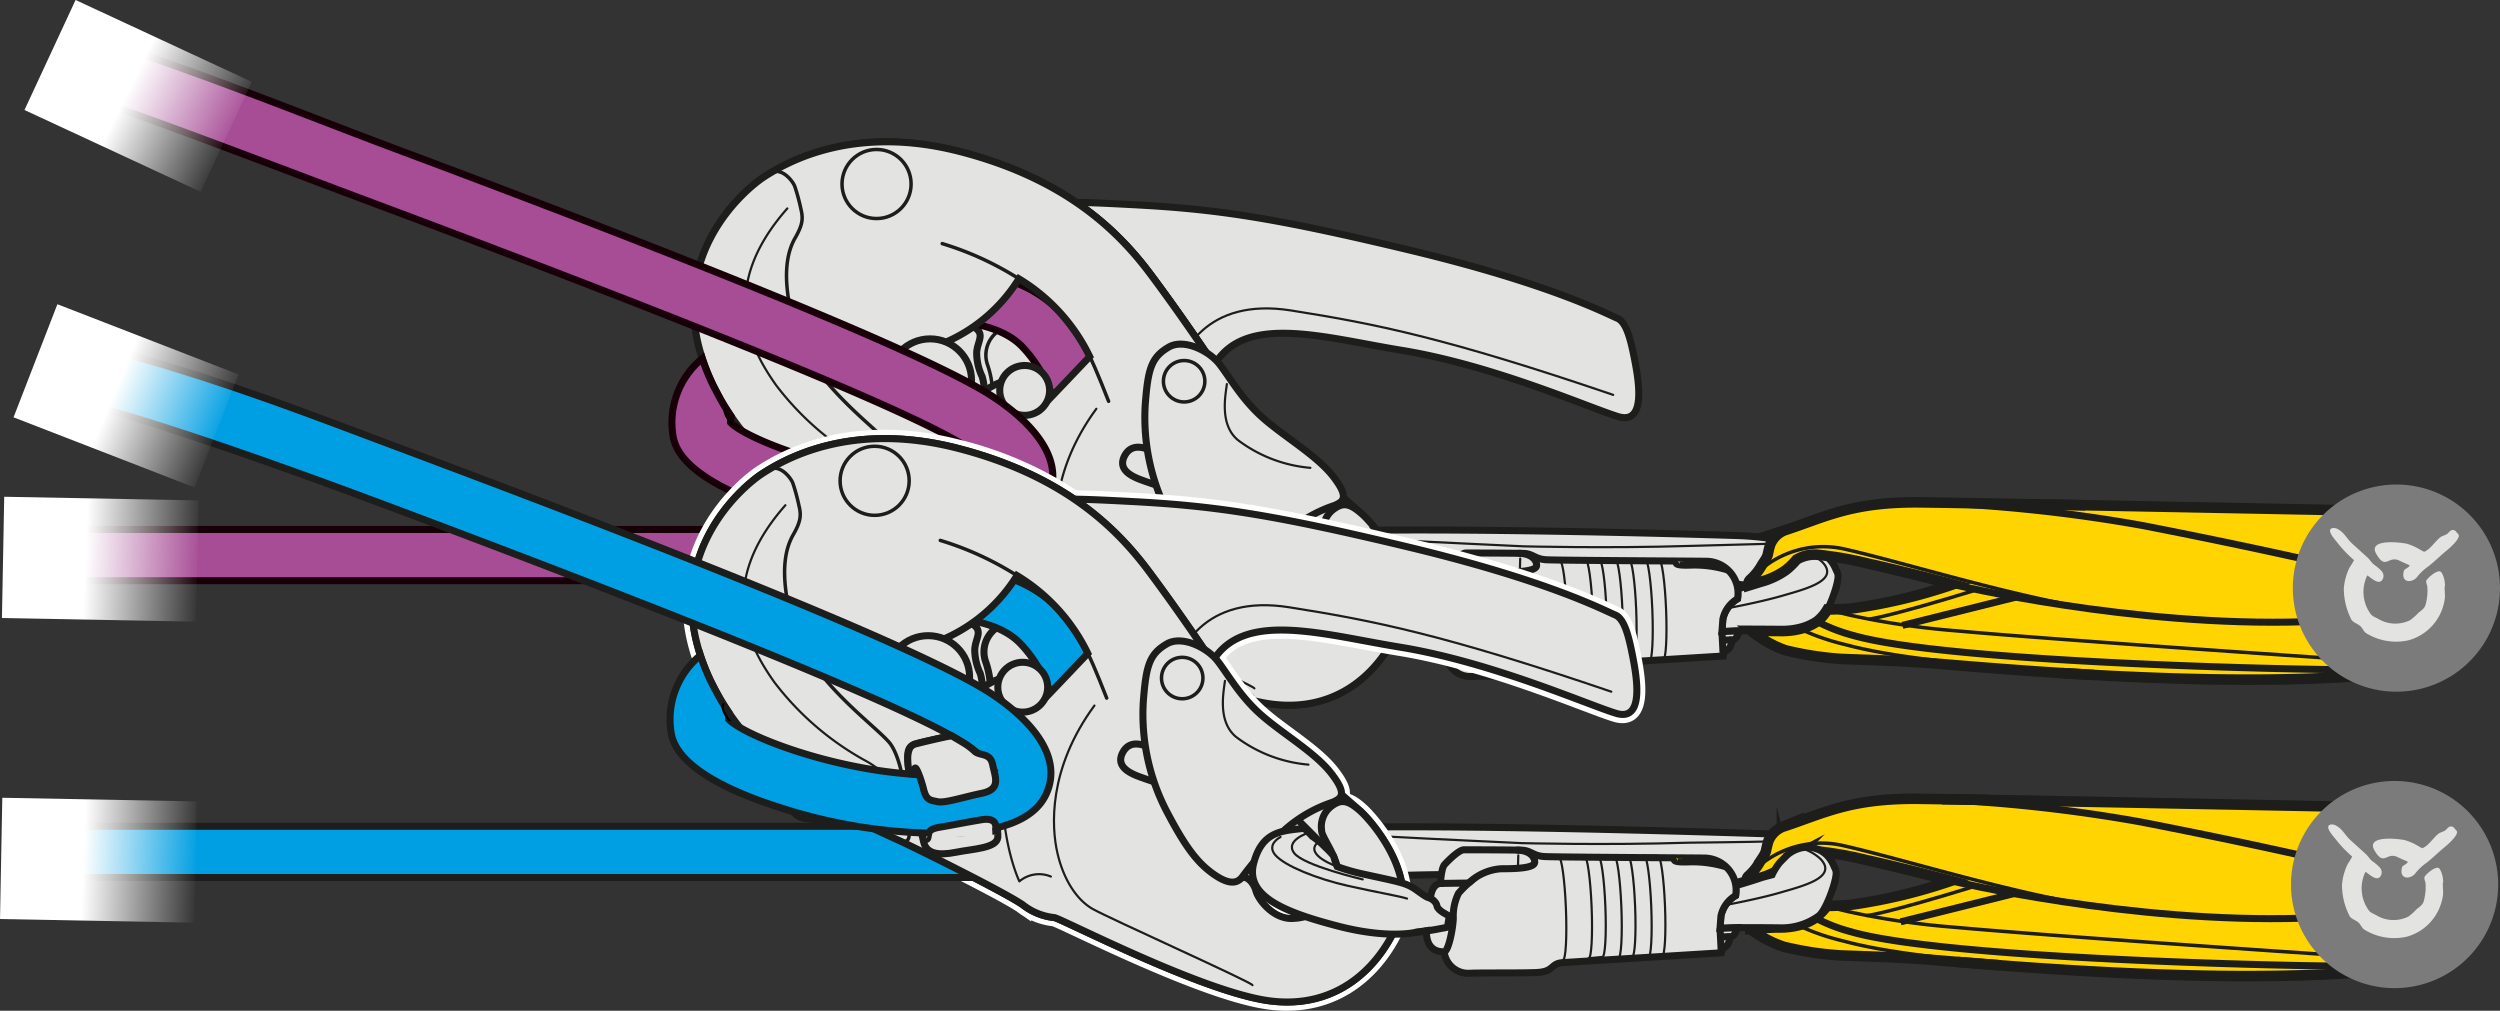
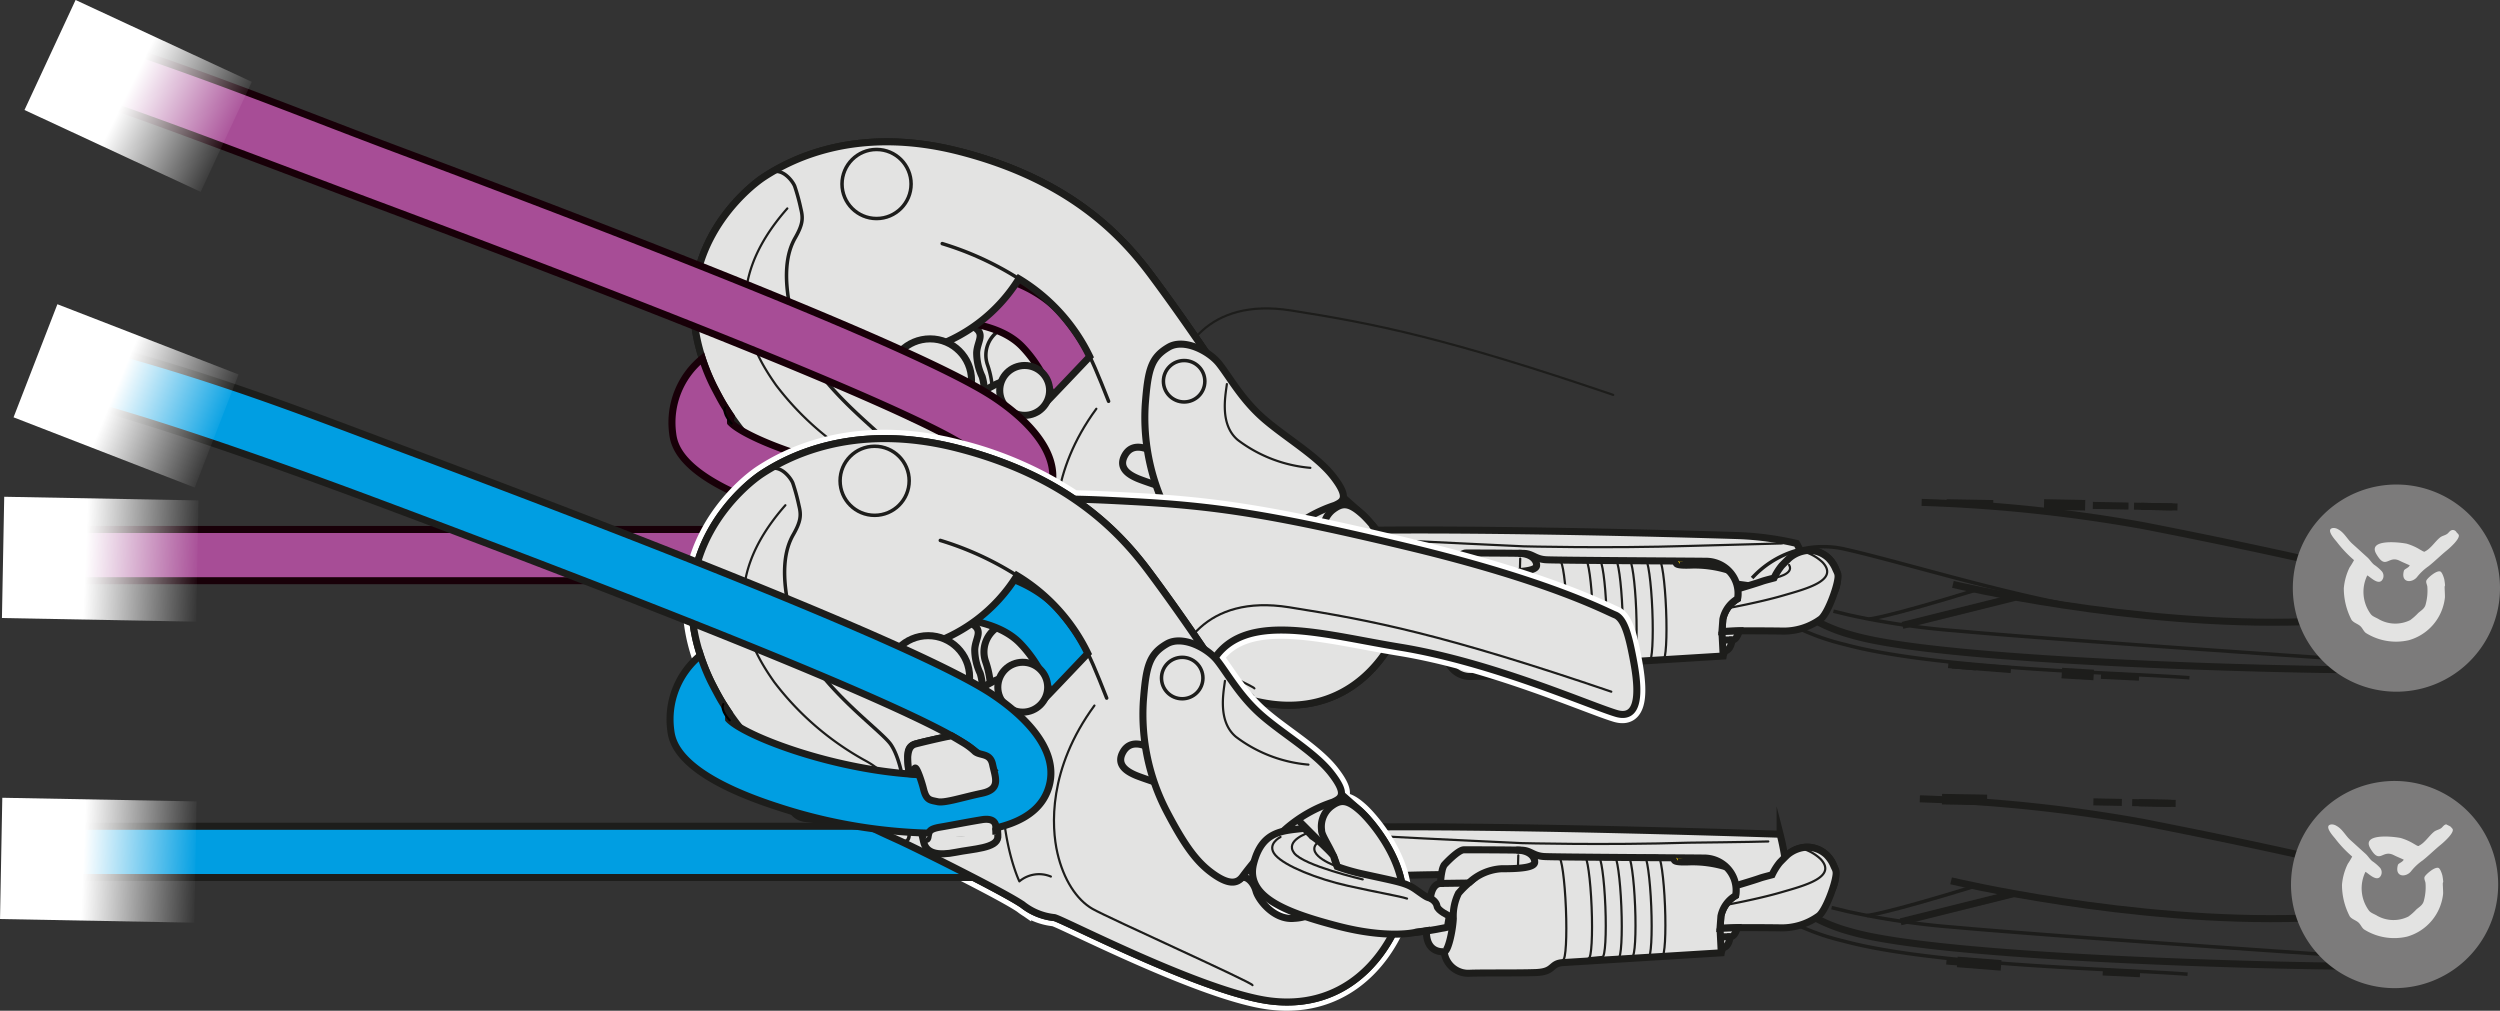
<svg xmlns="http://www.w3.org/2000/svg" xmlns:xlink="http://www.w3.org/1999/xlink" viewBox="0 0 284.046 114.839">
  <rect x="0" y="0" width="284.046" height="114.839" fill="#333333" stroke="none" />
  <defs>
    <linearGradient id="linear-gradient" x1="3480.993" y1="808.553" x2="3470.712" y2="794.674" gradientTransform="matrix(0.82, -0.433, -0.572, -0.621, -2375.561, 2019.027)" gradientUnits="userSpaceOnUse">
      <stop offset="0" stop-color="#fff" />
      <stop offset="1" stop-color="#fff" stop-opacity="0" />
    </linearGradient>
    <linearGradient id="linear-gradient-2" x1="2583.322" y1="147.918" x2="2573.041" y2="134.039" gradientTransform="matrix(0.82, -0.433, -0.572, -0.621, -2022.016, 1272.293)" xlink:href="#linear-gradient" />
    <linearGradient id="linear-gradient-3" x1="3331.813" y1="697.144" x2="3321.532" y2="683.265" gradientTransform="matrix(0.82, -0.433, -0.572, -0.621, -2318.393, 1919.257)" xlink:href="#linear-gradient" />
    <linearGradient id="linear-gradient-4" x1="2554.957" y1="167.029" x2="2544.676" y2="153.15" gradientTransform="matrix(0.82, -0.433, -0.572, -0.621, -1988.037, 1306.066)" xlink:href="#linear-gradient" />
  </defs>
  <g id="Calque_2" data-name="Calque 2">
    <g id="Calque_1-2" data-name="Calque 1">
      <path d="M202.28,65.777a3.245,3.245,0,1,1,3.245,3.246A3.243,3.243,0,0,1,202.28,65.777Z" fill="#ffd400" stroke="#1d1d1b" stroke-miterlimit="10" stroke-width="0.8" />
      <circle cx="116.42" cy="44.358" r="2.833" fill="none" stroke="#1d1d1b" stroke-linecap="round" stroke-linejoin="round" stroke-width="0.4" />
      <circle cx="105.675" cy="43.21" r="4.709" fill="none" stroke="#1d1d1b" stroke-linecap="round" stroke-linejoin="round" stroke-width="0.4" />
      <circle cx="116.378" cy="44.267" r="2.307" fill="none" stroke="#1d1d1b" stroke-linecap="round" stroke-linejoin="round" stroke-width="0.4" />
      <circle cx="116.378" cy="44.267" r="13.098" fill="#ffd400" stroke="#1d1d1b" stroke-miterlimit="10" stroke-width="0.8" />
-       <path d="M136.607,46.046a20.307,20.307,0,1,1-40.458-3.558,20.083,20.083,0,0,1,10.77-16.193c7.349-3.752,12.361-3.535,21.82-3.038s15.856,1.43,31.358,5.143c16.209,3.882,22.544,7.311,23.624,7.742s1.57,2.486,2.031,4.874,1.262,7.266-1.897,6.317-14.126-5.826-24.597-7.53S137.89,34.382,136.607,46.046Z" fill="#e3e3e2" stroke="#1d1d1b" stroke-miterlimit="10" stroke-width="0.8" />
      <path d="M133.162,44.147c.704-4.186,3.932-10.387,13.525-8.872s17.607,3.114,36.602,9.592" fill="none" stroke="#1d1d1b" stroke-linecap="round" stroke-linejoin="round" stroke-width="0.25" />
      <path d="M109.042,17.215c-12.136-3.131-19.694,1.238-22.235,2.889-1.917,1.245-11.543,9.008-6.604,21.77S98.983,60.186,102.632,61.897c2.405,1.127,11.798,5.798,13.778,7.172a6.957,6.957,0,0,0,3.612,1.466c1.062.247,17.012,8.533,24.536,9.47,7.524.937,12.371-3.748,14.537-9.004s-2.843-11.227-4.343-12.591c-1.894-1.722-12.004-10.268-17.032-17.327l-.032-.048c-.35-.524-3.537-5.279-6.942-9.838C127.136,26.364,121.178,20.346,109.042,17.215Zm33.579,37.299c1.415,1.183,7.403,7.3,8.754,8.596s1.863,4.055-.511,6.507-5.084,1.573-6.965-.101c-1.881-1.674-6.913-6.721-8.472-8.435-1.559-1.714-1.702-4.337.455-6.539C138.436,51.932,141.206,53.331,142.62,54.514Z" fill="#e3e3e2" stroke="#1d1d1b" stroke-miterlimit="10" stroke-width="0.8" />
      <path d="M79.723,29.624s1.008,2.766,1.19,3.228.528,1.419,2.317.79,21.772-8.327,22.343-8.521c.832-.283.938-.937.684-2.289s-1.308-.525-1.308-.525.197.827.269,1.092.072.577-.794.841-21.26,7.8-21.688,8.002-.972.293-1.207-.467-1.248-3.752-1.248-3.752" fill="none" stroke="#1d1d1b" stroke-linecap="round" stroke-linejoin="round" stroke-width="0.25" />
      <line x1="85.324" y1="31.156" x2="82.953" y2="25.075" fill="none" stroke="#1d1d1b" stroke-linecap="round" stroke-linejoin="round" stroke-width="0.25" />
      <line x1="86.914" y1="30.723" x2="84.456" y2="24.325" fill="none" stroke="#1d1d1b" stroke-linecap="round" stroke-linejoin="round" stroke-width="0.25" />
      <path d="M102.607,28.431c-7.134,1.889-9.246,6.422-9.246,6.422a2.498,2.498,0,0,0-2.056,1.269c-.544,1.282-1.89,4.309-1.915,5.524-.039,1.906-.039,12.252.087,14.034.133,1.887.715,3.4,2.227,3.589s9.132,1.148,14.46,1.206,8.417-2.638,11.318-4.209,8.785-4.827,8.785-4.827l-.717-10.667-4.289-5.093C116.034,30.428,109.741,26.542,102.607,28.431Zm17.023,11.219c1.404,3.224.806,8.239-.597,10.832a3.892,3.892,0,0,1-5.653,1.494c-1.281-.794-2.092-2.859-1.58-3.995a8.313,8.313,0,0,0,.973-3.116,10.235,10.235,0,0,0-.58-3.441,3.338,3.338,0,0,1,1.715-4.085C115.766,36.235,118.33,36.666,119.63,39.649Z" fill="#e3e3e2" stroke="#1d1d1b" stroke-linecap="round" stroke-linejoin="round" stroke-width="0.4" />
      <path d="M93.362,34.852c.713-.037,14.089-.252,14.997-.261a6.111,6.111,0,0,1,3.374.923c.981.715,1.668,1.057,1.215,2.017" fill="none" stroke="#1d1d1b" stroke-linecap="round" stroke-linejoin="round" stroke-width="0.4" />
      <path d="M114.498,53.365a5.857,5.857,0,0,1-2.565-1.305,4.171,4.171,0,0,1-1.261-3.093,7.576,7.576,0,0,1,.928-3.017,5.461,5.461,0,0,0-.017-3.176,6.321,6.321,0,0,1-.616-2.694c.07-1.381,1.11-2.177-.495-3.03-1.605-.852-2.55-1.011-5.448-.915-2.898.096-9.055.131-10.257.155-1.202.025-1.555-.101-1.875.219a19.249,19.249,0,0,0-2.124,5.753c.005.921.119,10.499.172,12.376.028.992.104,2.684,1.498,2.952.936.18,12.081,1.479,13.959,1.508,1.728.027,6.538-1.431,8.389-4.358" fill="#e3e3e2" stroke="#1d1d1b" stroke-miterlimit="10" stroke-width="0.8" />
      <path d="M137.689,41.035c-.35-.524-3.537-5.279-6.942-9.838-3.546-4.747-9.371-10.63-21.076-13.805a6.886,6.886,0,0,0-2.814,4.776c-.592,3.381,1.21,3.483,2.144,4.017s7.807,3.331,10.785,8.239,3.053,10.014,1.324,17.188c-1.729,7.174-1.043,12.837-.199,14.251a4.05,4.05,0,0,0,2.557,2.393c1.768.702,8.441,3.488,9.976,4.056a3.638,3.638,0,0,0,4.607-1.91c.958-2.035.137-4.572-1.687-6.442s-4.848-5.308-2.451-8.699c2.713-3.837,5.395-3.596,7.14-2.928,2.726,1.043,4.783,4.647,6.196,4.526,1.413-.121,2.659-.855,2.449-2.835-.004-.041-.011-.099-.017-.153-3.845-3.534-8.866-8.442-11.961-12.788Z" fill="#e3e3e2" stroke="#1d1d1b" stroke-miterlimit="10" stroke-width="0.8" />
      <path d="M130.844,69.997a22.849,22.849,0,0,0,.786-6.809c-.143-2.467-.605-6.628,2.295-9.99,2.156-2.499,5.148-3.379,7.179-2.217s4.385,3.754,6.964,3.052" fill="none" stroke="#1d1d1b" stroke-linecap="round" stroke-linejoin="round" stroke-width="0.25" />
      <path d="M122.463,66.341c.102-1.808,1.22-5.212,3.535-10.525s5.969-11.517,4.432-17.892-10.182-15.367-21.615-12.785" fill="none" stroke="#1d1d1b" stroke-linecap="round" stroke-linejoin="round" stroke-width="0.25" />
      <path d="M2.028,63.068a2.91,2.91,0,0,1,2.911-2.911H130.233a2.911,2.911,0,1,1,0,5.822H4.939A2.91,2.91,0,0,1,2.028,63.068Z" fill="#a74d96" stroke="#180008" stroke-miterlimit="10" stroke-width="0.8" />
      <path d="M96.748,34.076A2.913,2.913,0,0,1,99.084,31.225c1.481-.299,14.663-2.722,21.244,4.121a24.994,24.994,0,0,1,6.428,16.66c-.067,1.982-.534,3.302-1.472,4.155a2.911,2.911,0,0,1-4.392-3.751c.283-1.626-.443-8.538-4.761-13.029-3.736-3.886-12.742-3.085-15.896-2.448a2.909,2.909,0,0,1-3.486-2.857Z" fill="#a74d96" stroke="#180008" stroke-miterlimit="10" stroke-width="0.8" />
      <path d="M109.042,17.215c-12.136-3.131-19.694,1.238-22.235,2.889-1.917,1.245-11.543,9.008-6.604,21.77S98.983,60.186,102.632,61.897c2.405,1.127,11.798,5.798,13.778,7.172a6.957,6.957,0,0,0,3.612,1.466c1.062.247,17.012,8.533,24.536,9.47,7.524.937,12.371-3.748,14.537-9.004s-2.829-11.243-4.343-12.591-2.266-1.297-3.341-.468a2.906,2.906,0,0,0-1.038,2.654c-.052.932,2.549,3.744,1.757,6.179a5.297,5.297,0,0,1-4.846,3.843c-2.305.245-4.091-2.101-4.362-3.098s-1.113-1.84-1.696-1.452-1.542.802-2.9-.818-3.345-14.546-3.345-14.546l2.295-4.22.444-5.4s-3.364-5.053-6.974-9.886S121.178,20.346,109.042,17.215ZM131.369,51.571l1.853,4.151s-3.209-1.023-4.032-1.386-2.234-1.116-1.37-2.627S130.395,50.905,131.369,51.571ZM123.812,40.518s-4.859,5.122-5.533,5.796a2.417,2.417,0,0,1-3.37-.016c-1.347-1.05-.5-2.652-1.167-2.825-.493-.128-4.061,2.477-6.466,2.909-1.964.353-4.142.065-4.86-2.085-.731-2.189.19-3.772,2.784-4.6a18.509,18.509,0,0,0,10.567-8.023A21.008,21.008,0,0,1,123.812,40.518Z" fill="#e3e3e2" stroke="#1d1d1b" stroke-miterlimit="10" stroke-width="0.8" />
      <path d="M102.373,61.755c.958.428,1.222-.141,1.132-1.035s-.354-7.326-2.066-9.844c-1.234-1.816-9.461-7.363-11.232-14.007-1.477-5.542-.744-8.298.138-9.838s.913-2.229.648-3.306a22.707,22.707,0,0,0-.698-2.565c-.246-.622-1.553-2.332-2.913-1.427" fill="none" stroke="#1d1d1b" stroke-linecap="round" stroke-linejoin="round" stroke-width="0.4" />
      <path d="M101.91,57.588c-.243-2.248-1.025-3.645-3.516-4.966A32.961,32.961,0,0,1,88.182,43.77c-2.989-4.237-6.623-11.129,1.27-20.086" fill="none" stroke="#1d1d1b" stroke-linecap="round" stroke-linejoin="round" stroke-width="0.25" />
      <path d="M114.948,47.588c-2.466,11.511,1.09,18.83,1.09,18.83a3.472,3.472,0,0,1,3.577-.547" fill="none" stroke="#1d1d1b" stroke-linecap="round" stroke-linejoin="round" stroke-width="0.25" />
      <path d="M142.524,78.211c-.093-.342-16.356-7.626-18.171-8.664s-3.297-3.332-3.99-6.331-1.073-9.576,4.202-16.773" fill="none" stroke="#1d1d1b" stroke-linecap="round" stroke-linejoin="round" stroke-width="0.25" />
      <path d="M123.812,40.518c.657,1.232,2.145,5.075,2.145,5.075" fill="none" stroke="#1d1d1b" stroke-linecap="round" stroke-linejoin="round" stroke-width="0.4" />
      <path d="M115.767,31.674a35.371,35.371,0,0,0-8.711-3.994" fill="none" stroke="#1d1d1b" stroke-linecap="round" stroke-linejoin="round" stroke-width="0.4" />
      <circle cx="99.593" cy="20.906" r="3.924" fill="none" stroke="#1d1d1b" stroke-linecap="round" stroke-linejoin="round" stroke-width="0.4" />
      <circle cx="116.42" cy="44.358" r="2.833" fill="#e3e3e2" stroke="#1d1d1b" stroke-miterlimit="10" stroke-width="0.8" />
      <circle cx="105.675" cy="43.21" r="4.709" fill="#e3e3e2" stroke="#1d1d1b" stroke-miterlimit="10" stroke-width="0.8" />
      <path d="M132.788,39.439c1.729-1.01,4.548.42,5.699,1.853s2.514,3.974,4.938,6.136,6.19,4.317,8.054,6.722,1.128,2.828.172,3.267a15.555,15.555,0,0,0-5.316,3.013,37.593,37.593,0,0,0-4.961,5.47c-.622.841-1.638.893-3.426-.412s-3.136-3.133-5.188-7.053a23.86,23.86,0,0,1-2.637-12.494C130.429,41.962,130.778,40.613,132.788,39.439Z" fill="#e3e3e2" stroke="#1d1d1b" stroke-miterlimit="10" stroke-width="0.8" />
      <path d="M139.395,43.643c-.19,1.44-.807,4.608,1.231,6.338a15.875,15.875,0,0,0,8.253,3.174" fill="none" stroke="#1d1d1b" stroke-linecap="round" stroke-linejoin="round" stroke-width="0.25" />
      <circle cx="134.539" cy="43.317" r="2.354" fill="none" stroke="#1d1d1b" stroke-linecap="round" stroke-linejoin="round" stroke-width="0.4" />
      <path d="M111.516,49.858s-.467-.561-2.055-.219c-1.373.296-4.242.861-5.236,1.171s-.999,1.047-.704,3.372c.241,1.901,1.343,6.359,1.631,7.718s1.636,1.622,3.664,1.214c1.963-.395,4.664-.454,4.772-1.705S112.138,50.221,111.516,49.858Z" fill="#ffd400" stroke="#1d1d1b" stroke-miterlimit="10" stroke-width="0.8" />
      <path d="M83.08,47.316a2.473,2.473,0,0,0-.081.643.251.251,0,0,0,.002.036c2.024,2.136,14.538,6.805,25.238,6.308a20.017,20.017,0,0,0,4.755-.663,12.079,12.079,0,0,0-3.168-2.861c-3.754-2.49-17.266-8.749-57.569-24.003-3.159-1.196-6.311-2.38-9.412-3.54C30.946,18.787,17.627,13.613,8.77,10.706a3.328,3.328,0,0,1-2.123-4.199L6.666,6.451a3.327,3.327,0,0,1,4.18-2.068c13.679,4.492,23.992,8.755,34.33,12.621,3.109,1.163,6.267,2.35,9.436,3.549,32.821,12.42,52.442,20.696,58.316,24.595,2.958,1.962,7.737,5.947,6.488,10.448-1.218,4.402-6.787,5.162-10.869,5.352a59.997,59.997,0,0,1-19.759-2.929C77.035,54.265,76.572,50.438,76.421,49.181a9.391,9.391,0,0,1,3.374-8.446,22.162,22.162,0,0,0,1.293,3.165c.746,1.419.957,1.815,1.313,2.375S83.08,47.316,83.08,47.316Z" fill="#a74d96" stroke="#180008" stroke-miterlimit="10" stroke-width="0.8" />
      <path d="M111.002,51.68c.611.483,1.716.131,1.991,1.45.315,1.507.984,2.817-1.222,3.28s-4.218,1.137-5.032.956-1.271-.129-1.588-1.429c-.249-1.022-1.143-3.653-1.031-1.679l-.6-.076a10.519,10.519,0,0,1-.168-1.919c.058-.613.173-1.264.872-1.453.546-.147,2.215-.551,3.593-.84" fill="#ffd400" stroke="#1d1d1b" stroke-miterlimit="10" stroke-width="0.8" />
      <rect x="8.806" y="-0.14" width="13.781" height="22.079" transform="translate(-0.801 20.543) rotate(-65.084)" fill="url(#linear-gradient)" />
      <path d="M83.13,48.119s-1.098-1.091-.729-1.845" fill="none" stroke="#000" stroke-linecap="round" stroke-linejoin="round" stroke-width="0.25" />
      <path d="M196.471,66.258l-4.124-.487c-26.348-.357-33.063-.016-33.063-.016a11.482,11.482,0,0,0-.388-1.181c-.305-.77-.616-1.366-1.033-2.243a12.703,12.703,0,0,0-1.466-2.096c17.226-.15,40.946.612,40.946.612a34.717,34.717,0,0,1,6.79.898l1.585,2.991-3.438,2.41S199.978,66.673,196.471,66.258Z" fill="#e3e3e2" stroke="#1d1d1b" stroke-miterlimit="10" stroke-width="0.8" />
      <path d="M157.719,61.319c4.376.244,15.392.755,15.392.755s9.461.247,18.988-.05l10.374-.279" fill="none" stroke="#1d1d1b" stroke-linecap="round" stroke-linejoin="round" stroke-width="0.25" />
      <path d="M208.831,65.654c-.116,1.197-1.235,4.19-2.001,4.708a7.145,7.145,0,0,1-4.428,1.336c-2.331-.031-4.798-.022-4.798-.022l-1.961.083.102-1.397a3.547,3.547,0,0,1,1.672-2.329,5.302,5.302,0,0,0-.017-1.11s2.073-.613,2.763-.86c.313-.112.793-.231,1.397-.392a6.828,6.828,0,0,1,.872-1.394s.74-.768.951-.938a3.74,3.74,0,0,1,2.141-.807,3.263,3.263,0,0,1,2.193.855,3.887,3.887,0,0,1,.795,1.127C208.713,65.012,208.882,65.135,208.831,65.654Z" fill="#e3e3e2" stroke="#1d1d1b" stroke-miterlimit="10" stroke-width="0.8" />
      <path d="M196.247,69.112s3.702-.68,6.306-1.439,6.466-1.719,4.521-3.789a5.159,5.159,0,0,0-2.299-1.247" fill="none" stroke="#1d1d1b" stroke-linecap="round" stroke-linejoin="round" stroke-width="0.25" />
      <path d="M166.544,62.833c2.226-.006,5.42.019,6.52.04s1.324.652,2.615.726,16.546.145,18.078.171a3.641,3.641,0,0,1,3.662,4.265,3.547,3.547,0,0,0-1.672,2.329l-.102,1.397,1.961-.083s-.228,1.029-.801,1.036c0,0-.134,1.098-.736,1.216a1.227,1.227,0,0,0-.282.606s-16.47,1.016-17.978,1.111-.92,1.056-3.107,1.133-6.112.014-7.522.079a2.753,2.753,0,0,1-2.88-2.452s-2.07.281-2.015-2.383l-1.289.196s-3.085.761-8.772-.722-10.533-3.265-9.578-7.075,3.375-3.741,5.746-4.032c0,0,.754.693.912.903a8.758,8.758,0,0,1,1.183.943c.4.399,1.266,1.199,1.276,1.393a8.454,8.454,0,0,0,.381,1.108,22.517,22.517,0,0,0,2.978.854c4.032.886,4.859.978,6.001,1.792s1.202.841,1.618.947c0,0,.108-1.623,1.149-1.676a7.877,7.877,0,0,1,.185-1.488,2.036,2.036,0,0,1,.221-.595C164.419,64.413,165.903,62.834,166.544,62.833Z" fill="#e3e3e2" stroke="#1d1d1b" stroke-miterlimit="10" stroke-width="0.8" />
      <path d="M162.739,68.329s.67.357.75.892S164.885,70.35,164.885,70.35l-.213,1.28s-2.097.444-3.678.588" fill="#ffd400" stroke="#1d1d1b" stroke-miterlimit="10" stroke-width="0.8" />
      <path d="M163.888,66.653l3.204-.045a10.708,10.708,0,0,0-1.159,1.163,5.845,5.845,0,0,0-.592,2.876c-.079,1.46-.597,3.77-1.043,3.758" fill="none" stroke="#1d1d1b" stroke-miterlimit="10" stroke-width="0.8" />
      <path d="M167.092,66.609a5.895,5.895,0,0,1,3.719-1.625c2.087.009,3.761-.134,3.777-.738s-.58-1.366-2.08-1.381" fill="none" stroke="#1d1d1b" stroke-miterlimit="10" stroke-width="0.8" />
      <line x1="172.725" y1="63.464" x2="172.682" y2="64.932" fill="none" stroke="#1d1d1b" stroke-linecap="round" stroke-linejoin="round" stroke-width="0.25" />
      <line x1="195.644" y1="71.759" x2="195.786" y2="74.535" fill="#ffd400" stroke="#1d1d1b" stroke-miterlimit="10" stroke-width="0.8" />
      <path d="M196.34,64.772a12.954,12.954,0,0,0-4.284-.565c-2.398.09-1.388-.463-1.388-.463" fill="#ffd400" stroke="#1d1d1b" stroke-miterlimit="10" stroke-width="0.8" />
      <line x1="196.805" y1="72.713" x2="195.693" y2="72.719" fill="#ffd400" stroke="#1d1d1b" stroke-miterlimit="10" stroke-width="0.8" />
      <path d="M145.706,61.377s-1.657.835-.574,2.068,4.738,2.698,8.244,3.482,5.773,1.15,6.706,1.447" fill="none" stroke="#1d1d1b" stroke-linecap="round" stroke-linejoin="round" stroke-width="0.25" />
      <path d="M155.046,66.195s-6.71-1.558-7.793-2.998,1.659-2.314,1.659-2.314" fill="none" stroke="#1d1d1b" stroke-linecap="round" stroke-linejoin="round" stroke-width="0.25" />
      <path d="M201.561,65.672s2.351-.406,1.713-1.481" fill="none" stroke="#1d1d1b" stroke-linecap="round" stroke-linejoin="round" stroke-width="0.25" />
      <path d="M152.142,64.736s-3.609-1.249-2.312-2.638" fill="none" stroke="#1d1d1b" stroke-linecap="round" stroke-linejoin="round" stroke-width="0.25" />
      <rect x="4.497" y="52.499" width="13.781" height="22.079" transform="translate(-52.354 73.728) rotate(-88.922)" fill="url(#linear-gradient-2)" />
-       <path d="M202.888,73.89a36.774,36.774,0,0,0,6.42.981c3.237.124,6.409.2,9.667.448,6.35.483,29.535,2.714,47.716,1.587l-2.982-5.521,1.439-8.142,5.574-5.186s-44.45-.877-52.389-.977c-7.94-.1-10.882,1.649-15.598,3.186a2.917,2.917,0,0,0-1.62,1.659c-.388,1.328-.082,1.016-.887,2.206a6.351,6.351,0,0,1-1.304,1.668.761.761,0,0,0-.276.74s.714-.218,1.374-.426a9.053,9.053,0,0,0,2.883-1.342,8.183,8.183,0,0,0,1.222-1.199l.216-.113a3.97,3.97,0,0,1,2.269-.414,40.516,40.516,0,0,1,5.604.982c4.156.921,9.67,2.369,9.67,2.369a61.498,61.498,0,0,1-11.679,2.765s-1.885.095-2.577.083a4.824,4.824,0,0,1-1.173,1.363,5.994,5.994,0,0,1-1.951.851,8.614,8.614,0,0,1-2.103.24c-1.168-.012-3.423-.023-3.423-.023A12.484,12.484,0,0,0,202.888,73.89Z" fill="#ffd400" stroke="#1d1d1b" stroke-miterlimit="10" stroke-width="1.2" />
      <path d="M221.885,66.397s20.317,4.877,39.985,4.244" fill="none" stroke="#1d1d1b" stroke-miterlimit="10" stroke-width="0.8" />
      <path d="M218.333,57.08a172.94,172.94,0,0,1,25.161,2.639c11.962,2.336,19.837,4.162,19.837,4.162" fill="none" stroke="#1d1d1b" stroke-miterlimit="10" stroke-width="0.8" />
      <path d="M268.568,76.102c-9.624.009-47.24-.923-57.829-3.853q-.466-.129-.906-.258a18.858,18.858,0,0,1-3.377-1.384" fill="none" stroke="#1d1d1b" stroke-miterlimit="10" stroke-width="0.8" />
      <path d="M264.24,74.755s-31.067-2.088-42.089-3.093A87.902,87.902,0,0,1,210.125,69.88l-1.813-.439" fill="none" stroke="#1d1d1b" stroke-miterlimit="10" stroke-width="0.4" />
      <line x1="216.152" y1="71.055" x2="229.026" y2="67.848" fill="none" stroke="#1d1d1b" stroke-miterlimit="10" stroke-width="0.8" />
      <path d="M212.312,70.344s1.929-.143,12.316-3.347" fill="none" stroke="#1d1d1b" stroke-miterlimit="10" stroke-width="0.4" />
      <path d="M239.667,69.466c-9.83-1.293-23.484-5.623-30.283-7.124a10.953,10.953,0,0,0-10.312,3.331" fill="none" stroke="#1d1d1b" stroke-miterlimit="10" stroke-width="0.4" />
      <path d="M248.759,77.005c-7.668-.588-28.766-.962-39.134-3.776a26.716,26.716,0,0,1-5.119-1.771" fill="none" stroke="#1d1d1b" stroke-miterlimit="10" stroke-width="0.4" />
      <line x1="221.359" y1="75.511" x2="224.519" y2="75.769" fill="#ffd400" stroke="#1d1d1b" stroke-miterlimit="10" stroke-width="0.8" />
      <path d="M243.247,57.524s2.822.054,3.597.069" fill="#ffd400" stroke="#1d1d1b" stroke-miterlimit="10" stroke-width="0.8" />
      <line x1="242.462" y1="57.509" x2="247.402" y2="57.604" fill="#ffd400" stroke="#1d1d1b" stroke-miterlimit="10" stroke-width="0.8" />
      <path d="M271.95,78.585a11.769,11.769,0,1,0-11.438-12.092A11.772,11.772,0,0,0,271.95,78.585" fill="#7c7b7b" />
      <path d="M278.619,60.223a.465.465,0,0,1,.479.243c.067.084.243.227.271.341.088.477-1.071,1.487-1.347,1.713-.714.579-1.37,1.239-2.085,1.807a6.009,6.009,0,0,0-1.271,1.178c-.556.773-1.936.779-1.536-.664.049-.195.51-.3.666-.603-.339-.165-.769-.332-1.115-.508-1.358-.709-1.569,1.121-2.685-.779-.969-1.642,2.192-1.416,3.442-1.179a6.318,6.318,0,0,1,1.564.699c.126.055.353.24.504.211l0-.021c.682-.327,1.159-1.139,1.738-1.601.235-.19.596-.234.831-.425.162-.133.298-.374.544-.411" fill="#e3e3e2" />
      <path d="M265.13,59.987a1.023,1.023,0,0,1,.536.16c.69.367,1.03,1.126,1.595,1.626.585.523,1.149,1.047,1.733,1.57.266.243.459.585.738.812a5.006,5.006,0,0,1,.915.788.823.823,0,0,1,.115.764c-.391.988-1.44-.154-1.796-.33a4.265,4.265,0,0,0,.386,4.385c.221.304.642.407.967.617a3.791,3.791,0,0,0,3.527.076,6.222,6.222,0,0,0,.901-.799c.312-.28.721-.487.844-.958a5.877,5.877,0,0,0,.198-2.061c-.02-.192-.203-.484-.094-.706.12-.249,1.102-1.136,1.556-1.005.209.066.401.647.456.86a6.029,6.029,0,0,1,.094.711c0.0.026-.032.133-.036.111-.039.033.053,1.1.018,1.326a5.671,5.671,0,0,1-4.082,4.801,6.439,6.439,0,0,1-4.89-.815c-.252-.186-.379-.532-.601-.749-.302-.297-.774-.393-1.026-.734a7.72,7.72,0,0,1-.883-3.612,6.62,6.62,0,0,1,.656-2.351,8.474,8.474,0,0,0,.503-.834,13.54,13.54,0,0,1-1.946-2.057c-.165-.211-1.395-1.524-.385-1.595" fill="#e3e3e2" />
      <path d="M202.062,99.499a3.245,3.245,0,1,1,3.245,3.246A3.243,3.243,0,0,1,202.062,99.499Z" fill="#ffd400" stroke="#1d1d1b" stroke-miterlimit="10" stroke-width="0.8" />
      <path d="M137.471,74.757c-.35-.524-3.537-5.279-6.942-9.838-3.546-4.747-9.371-10.63-21.076-13.805a6.886,6.886,0,0,0-2.814,4.776c-.592,3.381,1.21,3.483,2.144,4.017s7.807,3.331,10.785,8.239S122.621,78.16,120.892,85.334c-1.729,7.174-1.043,12.837-.199,14.251a4.05,4.05,0,0,0,2.557,2.393c1.768.702,8.441,3.488,9.976,4.056a3.638,3.638,0,0,0,4.607-1.91c.958-2.035.137-4.572-1.687-6.442-1.823-1.87-4.848-5.308-2.451-8.699,2.713-3.837,5.395-3.596,7.14-2.928,2.726,1.043,4.783,4.647,6.196,4.526,1.413-.121,2.659-.855,2.449-2.835-.004-.041-.011-.099-.017-.153-3.845-3.534-8.866-8.442-11.961-12.788Z" fill="#e3e3e2" stroke="#1d1d1b" stroke-miterlimit="10" stroke-width="0.8" />
      <path d="M130.626,103.718a22.849,22.849,0,0,0,.786-6.809c-.143-2.467-.605-6.628,2.295-9.99,2.156-2.499,5.148-3.379,7.179-2.217s4.385,3.754,6.964,3.052" fill="none" stroke="#1d1d1b" stroke-linecap="round" stroke-linejoin="round" stroke-width="0.25" />
      <path d="M122.245,100.062c.102-1.808,1.22-5.212,3.535-10.525s5.969-11.517,4.432-17.892-10.182-15.367-21.615-12.785" fill="none" stroke="#1d1d1b" stroke-linecap="round" stroke-linejoin="round" stroke-width="0.25" />
      <path d="M192.129,99.493C165.78,99.136,159.066,99.477,159.066,99.477a11.482,11.482,0,0,0-.388-1.181c-.305-.77-.616-1.366-1.033-2.243a12.702,12.702,0,0,0-1.466-2.096c17.226-.15,46.075.828,46.075.828a26.518,26.518,0,0,1,.755,4.608c-.124.909-6.785,1.821-6.785,1.821Z" fill="#e3e3e2" stroke="#1d1d1b" stroke-miterlimit="10" stroke-width="0.8" />
      <path d="M157.501,95.04c4.376.244,15.392.755,15.392.755s9.461.247,18.988-.05c0,0,7.109-.076,9.027-.14" fill="none" stroke="#1d1d1b" stroke-linecap="round" stroke-linejoin="round" stroke-width="0.25" />
      <path d="M201.343,99.394s2.351-.406,1.713-1.481" fill="none" stroke="#1d1d1b" stroke-linecap="round" stroke-linejoin="round" stroke-width="0.25" />
-       <path d="M204.127,63.358a6.158,6.158,0,0,0-1.847,1.84" fill="none" stroke="#1d1d1b" stroke-miterlimit="10" stroke-width="0.4" />
-       <path d="M202.681,107.571a36.773,36.773,0,0,0,6.42.981c3.237.124,6.409.2,9.667.448,6.35.483,29.535,2.714,47.716,1.587l-2.982-5.521,1.439-8.142,5.574-5.186s-44.45-.877-52.389-.977c-7.94-.1-10.882,1.649-15.598,3.186a2.917,2.917,0,0,0-1.62,1.659c-.388,1.328-.082,1.016-.887,2.206a6.351,6.351,0,0,1-1.304,1.668.761.761,0,0,0-.276.74s.714-.218,1.374-.426a9.053,9.053,0,0,0,2.883-1.342,8.183,8.183,0,0,0,1.222-1.199l.216-.113a3.97,3.97,0,0,1,2.269-.414,40.516,40.516,0,0,1,5.604.982c4.156.921,9.67,2.37,9.67,2.37a61.498,61.498,0,0,1-11.679,2.765s-1.73.096-2.423.084a7.102,7.102,0,0,1-1.327,1.362,5.994,5.994,0,0,1-1.951.851,8.613,8.613,0,0,1-2.103.24c-1.168-.012-3.331.172-3.331.172A12.914,12.914,0,0,0,202.681,107.571Z" fill="#ffd400" stroke="#1d1d1b" stroke-miterlimit="10" stroke-width="1.2" />
      <path d="M221.678,100.077s20.317,4.877,39.985,4.244" fill="none" stroke="#1d1d1b" stroke-miterlimit="10" stroke-width="0.8" />
      <path d="M218.126,90.76A172.939,172.939,0,0,1,243.287,93.399c11.962,2.336,19.837,4.162,19.837,4.162" fill="none" stroke="#1d1d1b" stroke-miterlimit="10" stroke-width="0.8" />
      <path d="M268.361,109.783c-9.624.009-47.24-.923-57.829-3.853q-.466-.129-.906-.258a18.858,18.858,0,0,1-3.377-1.384" fill="none" stroke="#1d1d1b" stroke-miterlimit="10" stroke-width="0.8" />
      <path d="M264.032,108.435s-31.067-2.088-42.089-3.093a87.899,87.899,0,0,1-12.026-1.782l-1.813-.439" fill="none" stroke="#1d1d1b" stroke-miterlimit="10" stroke-width="0.4" />
      <line x1="215.945" y1="104.736" x2="228.818" y2="101.528" fill="none" stroke="#1d1d1b" stroke-miterlimit="10" stroke-width="0.8" />
      <path d="M212.105,104.025s1.929-.143,12.316-3.347" fill="none" stroke="#1d1d1b" stroke-miterlimit="10" stroke-width="0.4" />
-       <path d="M239.46,103.146c-9.83-1.293-23.484-5.623-30.283-7.124a10.953,10.953,0,0,0-10.312,3.331" fill="none" stroke="#1d1d1b" stroke-miterlimit="10" stroke-width="0.4" />
      <path d="M248.552,110.686c-7.668-.588-28.766-.962-39.134-3.776a26.716,26.716,0,0,1-5.119-1.771" fill="none" stroke="#1d1d1b" stroke-miterlimit="10" stroke-width="0.4" />
      <line x1="221.152" y1="109.192" x2="224.312" y2="109.449" fill="#ffd400" stroke="#1d1d1b" stroke-miterlimit="10" stroke-width="0.8" />
      <path d="M243.04,91.205s2.822.054,3.597.069" fill="#ffd400" stroke="#1d1d1b" stroke-miterlimit="10" stroke-width="0.8" />
      <line x1="242.255" y1="91.19" x2="247.195" y2="91.284" fill="#ffd400" stroke="#1d1d1b" stroke-miterlimit="10" stroke-width="0.8" />
      <path d="M271.743,112.266a11.769,11.769,0,1,0-11.438-12.092,11.772,11.772,0,0,0,11.438,12.092" fill="#7c7b7b" />
-       <path d="M278.412,93.904a.465.465,0,0,1,.479.243c.067.084.243.226.271.341.088.477-1.071,1.487-1.347,1.713-.714.579-1.37,1.239-2.085,1.807a6.009,6.009,0,0,0-1.271,1.178c-.556.773-1.936.779-1.536-.664.049-.195.51-.3.666-.603-.339-.165-.769-.332-1.115-.508-1.358-.709-1.569,1.121-2.685-.779-.969-1.642,2.192-1.416,3.442-1.179a6.318,6.318,0,0,1,1.564.699c.126.055.353.24.504.211l0-.021c.682-.327,1.159-1.139,1.738-1.601.235-.19.596-.234.831-.425.162-.133.298-.374.544-.411" fill="#e3e3e2" />
+       <path d="M278.412,93.904c.067.084.243.226.271.341.088.477-1.071,1.487-1.347,1.713-.714.579-1.37,1.239-2.085,1.807a6.009,6.009,0,0,0-1.271,1.178c-.556.773-1.936.779-1.536-.664.049-.195.51-.3.666-.603-.339-.165-.769-.332-1.115-.508-1.358-.709-1.569,1.121-2.685-.779-.969-1.642,2.192-1.416,3.442-1.179a6.318,6.318,0,0,1,1.564.699c.126.055.353.24.504.211l0-.021c.682-.327,1.159-1.139,1.738-1.601.235-.19.596-.234.831-.425.162-.133.298-.374.544-.411" fill="#e3e3e2" />
      <path d="M264.923,93.668a1.023,1.023,0,0,1,.536.16c.69.367,1.03,1.126,1.595,1.626.585.523,1.149,1.047,1.733,1.57.266.243.459.585.738.812a5.006,5.006,0,0,1,.915.788.823.823,0,0,1,.115.764c-.391.988-1.44-.154-1.796-.33a4.265,4.265,0,0,0,.386,4.385c.221.304.642.407.967.617a3.791,3.791,0,0,0,3.527.076,6.222,6.222,0,0,0,.901-.799c.312-.28.721-.487.844-.958a5.877,5.877,0,0,0,.198-2.061c-.02-.192-.203-.484-.094-.706.12-.249,1.102-1.136,1.556-1.005.209.066.401.647.456.86a6.029,6.029,0,0,1,.094.711c0.0.026-.032.133-.036.111-.039.033.053,1.1.018,1.326a5.671,5.671,0,0,1-4.082,4.801,6.439,6.439,0,0,1-4.89-.815c-.252-.186-.379-.532-.601-.749-.302-.297-.774-.393-1.026-.734a7.72,7.72,0,0,1-.883-3.612,6.62,6.62,0,0,1,.656-2.351,8.474,8.474,0,0,0,.503-.834,13.54,13.54,0,0,1-1.946-2.057c-.165-.211-1.395-1.524-.385-1.595" fill="#e3e3e2" />
      <line x1="226.47" y1="57.213" x2="221.168" y2="57.122" fill="#ffd400" stroke="#1d1d1b" stroke-miterlimit="10" stroke-width="0.8" />
      <line x1="221.781" y1="75.551" x2="228.48" y2="76.076" fill="#ffd400" stroke="#1d1d1b" stroke-miterlimit="10" stroke-width="0.8" />
      <line x1="237.784" y1="57.421" x2="241.836" y2="57.498" fill="#ffd400" stroke="#1d1d1b" stroke-miterlimit="10" stroke-width="0.8" />
      <line x1="238.713" y1="76.733" x2="243.035" y2="76.94" fill="none" stroke="#1d1d1b" stroke-miterlimit="10" stroke-width="0.8" />
      <line x1="237.847" y1="91.107" x2="241.081" y2="91.168" fill="#ffd400" stroke="#1d1d1b" stroke-miterlimit="10" stroke-width="0.8" />
      <line x1="238.913" y1="110.435" x2="243.146" y2="110.633" fill="#ffd400" stroke="#1d1d1b" stroke-miterlimit="10" stroke-width="0.8" />
      <line x1="236.913" y1="57.405" x2="232.239" y2="57.318" fill="#ffd400" stroke="#1d1d1b" stroke-miterlimit="10" stroke-width="1.2" />
      <line x1="237.883" y1="76.689" x2="234.259" y2="76.474" fill="#ffd400" stroke="#1d1d1b" stroke-miterlimit="10" stroke-width="1.2" />
      <line x1="220.648" y1="90.798" x2="225.769" y2="90.885" fill="#ffd400" stroke="#1d1d1b" stroke-miterlimit="10" stroke-width="1.2" />
      <line x1="222.382" y1="109.292" x2="227.364" y2="109.688" fill="#ffd400" stroke="#1d1d1b" stroke-miterlimit="10" stroke-width="1.2" />
      <path d="M177.235,63.709c.313-.013.673,2.591.805,5.816s-.015,5.85-.328,5.862" fill="none" stroke="#1d1d1b" stroke-linecap="round" stroke-linejoin="round" stroke-width="0.25" />
      <path d="M180.158,63.617c.313-.013.672,2.571.803,5.77s-.017,5.804-.33,5.816l1.559-.151c.313-.013.462-2.584.333-5.743s-.487-5.71-.8-5.697Z" fill="none" stroke="#1d1d1b" stroke-linecap="round" stroke-linejoin="round" stroke-width="0.25" />
      <path d="M183.537,63.584c.313-.013.672,2.571.803,5.77s-.017,5.804-.33,5.816l1.559-.151c.313-.013.462-2.584.333-5.743s-.487-5.71-.8-5.697Z" fill="none" stroke="#1d1d1b" stroke-linecap="round" stroke-linejoin="round" stroke-width="0.25" />
      <path d="M186.933,63.55c.313-.013.672,2.571.803,5.77s-.017,5.804-.33,5.816l1.559-.151c.313-.013.462-2.584.333-5.743s-.487-5.71-.8-5.697Z" fill="none" stroke="#1d1d1b" stroke-linecap="round" stroke-linejoin="round" stroke-width="0.25" />
      <path d="M120.119,69.957c.356-.623.612-.89,2.414-.065s15.804,6.874,17.372,7.565a8.566,8.566,0,0,1,2.48,1.626" fill="none" stroke="#1d1d1b" stroke-linecap="round" stroke-linejoin="round" stroke-width="0.25" />
      <path d="M105.152,60.253c.907-.106,4.919-.753,5.891-2s.611-2.225-.133-2.725" fill="none" stroke="#1d1d1b" stroke-linecap="round" stroke-linejoin="round" stroke-width="0.4" />
      <path d="M113.363,61.131a3.769,3.769,0,0,0-.024-.655s.345-1.38-1.585-1.062-3.412.625-4.698.84-1.269.517-1.381,1.037c0,0-.042.542-.303.268" fill="#ffd400" stroke="#1d1d1b" stroke-miterlimit="10" stroke-width="0.8" />
      <path d="M185.499,74.729c-.461-2.388-.951-4.444-2.031-4.874s-7.416-3.859-23.624-7.742c-15.502-3.713-21.899-4.647-31.358-5.143-2.414-.127-4.536-.234-6.483-.263a41.695,41.695,0,0,0-13.214-5.778c-12.136-3.131-19.694,1.238-22.235,2.889-1.917,1.245-11.543,9.008-6.604,21.77S98.73,93.9,102.379,95.611c2.405,1.127,11.798,5.798,13.778,7.172a6.958,6.958,0,0,0,3.612,1.466c1.062.247,17.012,8.533,24.536,9.47s12.371-3.747,14.537-9.004c2.166-5.257-2.829-11.243-4.343-12.591s-2.266-1.297-3.341-.468a2.905,2.905,0,0,0-1.038,2.654c-.052.932,2.549,3.744,1.757,6.179a5.297,5.297,0,0,1-4.846,3.843c-2.305.244-4.091-2.101-4.362-3.098-.271-.997-1.113-1.84-1.696-1.452l-.011.006a1.778,1.778,0,0,0,.158-.174,37.597,37.597,0,0,1,4.961-5.47,15.555,15.555,0,0,1,5.316-3.014c.955-.439,1.691-.863-.172-3.267-1.863-2.404-5.629-4.56-8.054-6.722s-3.787-4.702-4.938-6.136c-.068-.085-.16-.169-.24-.253,3.667-5.347,12.479-2.624,21.01-1.236,10.471,1.703,21.439,6.581,24.597,7.529C186.76,81.995,185.959,77.118,185.499,74.729Z" fill="none" stroke="#fff" stroke-miterlimit="10" stroke-width="2" />
      <circle cx="116.202" cy="78.079" r="2.833" fill="none" stroke="#1d1d1b" stroke-linecap="round" stroke-linejoin="round" stroke-width="0.4" />
      <circle cx="105.457" cy="76.932" r="4.709" fill="none" stroke="#1d1d1b" stroke-linecap="round" stroke-linejoin="round" stroke-width="0.4" />
      <circle cx="116.16" cy="77.988" r="2.307" fill="none" stroke="#1d1d1b" stroke-linecap="round" stroke-linejoin="round" stroke-width="0.4" />
      <circle cx="116.16" cy="77.988" r="13.098" fill="#ffd400" stroke="#1d1d1b" stroke-miterlimit="10" stroke-width="0.8" />
      <path d="M136.389,79.767A20.307,20.307,0,1,1,95.931,76.209a20.083,20.083,0,0,1,10.77-16.193c7.349-3.752,12.361-3.535,21.82-3.038s15.856,1.43,31.358,5.143c16.209,3.882,22.544,7.311,23.624,7.742s1.57,2.486,2.031,4.874,1.262,7.266-1.897,6.317-14.126-5.826-24.597-7.53S137.672,68.103,136.389,79.767Z" fill="#e3e3e2" stroke="#1d1d1b" stroke-miterlimit="10" stroke-width="0.8" />
      <path d="M132.944,77.868c.704-4.186,3.932-10.387,13.525-8.872s17.607,3.114,36.602,9.592" fill="none" stroke="#1d1d1b" stroke-linecap="round" stroke-linejoin="round" stroke-width="0.25" />
      <path d="M108.824,50.936c-12.136-3.131-19.694,1.238-22.235,2.889-1.917,1.245-11.543,9.008-6.604,21.77s18.781,18.312,22.43,20.023c2.405,1.127,11.798,5.798,13.778,7.172a6.957,6.957,0,0,0,3.612,1.466c1.062.247,17.012,8.533,24.536,9.47,7.524.937,12.371-3.748,14.537-9.004s-2.843-11.227-4.343-12.591c-1.894-1.722-12.004-10.268-17.032-17.327l-.032-.048c-.35-.524-3.537-5.279-6.942-9.838C126.918,60.085,120.96,54.067,108.824,50.936ZM142.402,88.235c1.415,1.183,7.403,7.3,8.754,8.596,1.35,1.296,1.863,4.055-.511,6.507s-5.084,1.573-6.965-.101c-1.881-1.674-6.913-6.721-8.472-8.435-1.559-1.714-1.702-4.337.455-6.539C138.218,85.653,140.988,87.052,142.402,88.235Z" fill="#e3e3e2" stroke="#1d1d1b" stroke-miterlimit="10" stroke-width="0.8" />
      <path d="M119.901,103.678c.356-.623.612-.89,2.414-.065s15.804,6.874,17.372,7.565a8.566,8.566,0,0,1,2.48,1.626" fill="none" stroke="#1d1d1b" stroke-linecap="round" stroke-linejoin="round" stroke-width="0.25" />
      <path d="M79.505,63.345s1.008,2.766,1.19,3.228.528,1.419,2.317.79,21.772-8.327,22.343-8.521c.832-.283.938-.937.684-2.289s-1.308-.525-1.308-.525.197.827.269,1.092.072.577-.794.841-21.26,7.8-21.688,8.002-.972.293-1.207-.467-1.248-3.752-1.248-3.752" fill="none" stroke="#1d1d1b" stroke-linecap="round" stroke-linejoin="round" stroke-width="0.25" />
      <line x1="85.106" y1="64.877" x2="82.735" y2="58.796" fill="none" stroke="#1d1d1b" stroke-linecap="round" stroke-linejoin="round" stroke-width="0.25" />
      <line x1="86.696" y1="64.445" x2="84.238" y2="58.046" fill="none" stroke="#1d1d1b" stroke-linecap="round" stroke-linejoin="round" stroke-width="0.25" />
      <path d="M104.934,93.974c.907-.106,4.919-.753,5.891-2s.611-2.225-.133-2.725" fill="none" stroke="#1d1d1b" stroke-linecap="round" stroke-linejoin="round" stroke-width="0.4" />
      <path d="M102.389,62.152c-7.134,1.889-9.246,6.422-9.246,6.422a2.498,2.498,0,0,0-2.056,1.269c-.544,1.282-1.89,4.309-1.915,5.524-.039,1.906-.039,12.252.087,14.034.133,1.887.715,3.4,2.227,3.589s9.132,1.148,14.46,1.206,8.417-2.638,11.318-4.209,8.785-4.827,8.785-4.827l-.717-10.667L121.043,69.4C115.816,64.149,109.523,60.263,102.389,62.152Zm17.023,11.219c1.404,3.224.806,8.239-.597,10.832a3.892,3.892,0,0,1-5.653,1.494c-1.281-.794-2.092-2.859-1.58-3.995a8.313,8.313,0,0,0,.973-3.116,10.235,10.235,0,0,0-.58-3.441,3.338,3.338,0,0,1,1.715-4.085C115.548,69.956,118.112,70.387,119.412,73.37Z" fill="#e3e3e2" stroke="#1d1d1b" stroke-miterlimit="10" stroke-width="0.8" />
      <path d="M93.144,68.573c.713-.037,14.089-.252,14.997-.261a6.111,6.111,0,0,1,3.374.923c.981.715,1.668,1.057,1.215,2.017" fill="none" stroke="#1d1d1b" stroke-linecap="round" stroke-linejoin="round" stroke-width="0.4" />
      <path d="M114.28,87.086a5.857,5.857,0,0,1-2.565-1.305,4.171,4.171,0,0,1-1.261-3.093,7.576,7.576,0,0,1,.928-3.017,5.461,5.461,0,0,0-.017-3.176,6.321,6.321,0,0,1-.616-2.694c.07-1.381,1.11-2.177-.495-3.03-1.605-.852-2.55-1.011-5.448-.915-2.898.096-9.055.131-10.257.155-1.202.025-1.555-.101-1.875.219a19.249,19.249,0,0,0-2.124,5.753c.005.921.119,10.499.172,12.376.028.992.104,2.684,1.498,2.952.936.18,12.081,1.479,13.959,1.508,1.728.027,6.538-1.431,8.389-4.358" fill="#e3e3e2" stroke="#1d1d1b" stroke-miterlimit="10" stroke-width="0.8" />
      <path d="M1.81,96.79a2.91,2.91,0,0,1,2.911-2.911H130.015a2.911,2.911,0,1,1,0,5.822H4.721A2.91,2.91,0,0,1,1.81,96.79Z" fill="#009ee2" stroke="#1d1d1b" stroke-miterlimit="10" stroke-width="0.8" />
      <path d="M96.53,67.797A2.913,2.913,0,0,1,98.866,64.947c1.481-.299,14.663-2.722,21.244,4.121a24.994,24.994,0,0,1,6.428,16.66c-.067,1.982-.534,3.302-1.472,4.155a2.911,2.911,0,0,1-4.392-3.751c.283-1.626-.443-8.538-4.761-13.029-3.736-3.886-12.742-3.085-15.896-2.448a2.909,2.909,0,0,1-3.486-2.857Z" fill="#009ee2" stroke="#1d1d1b" stroke-miterlimit="10" stroke-width="0.8" />
      <path d="M108.824,50.936c-12.136-3.131-19.694,1.238-22.235,2.889-1.917,1.245-11.543,9.008-6.604,21.77s18.781,18.312,22.43,20.023c2.405,1.127,11.798,5.798,13.778,7.172a6.957,6.957,0,0,0,3.612,1.466c1.062.247,17.012,8.533,24.536,9.47,7.524.937,12.371-3.748,14.537-9.004s-2.829-11.243-4.343-12.591c-1.514-1.348-2.266-1.297-3.341-.468a2.906,2.906,0,0,0-1.038,2.654c-.052.932,2.549,3.744,1.757,6.179a5.297,5.297,0,0,1-4.846,3.843c-2.305.245-4.091-2.101-4.362-3.098s-1.113-1.84-1.696-1.452-1.542.802-2.9-.818-3.345-14.546-3.345-14.546l2.295-4.22.444-5.4s-3.364-5.053-6.974-9.886S120.96,54.067,108.824,50.936Zm22.327,34.356,1.853,4.151s-3.209-1.023-4.032-1.386-2.234-1.116-1.37-2.627S130.177,84.626,131.151,85.292ZM123.594,74.24s-4.859,5.122-5.533,5.796a2.417,2.417,0,0,1-3.37-.016c-1.347-1.05-.5-2.652-1.167-2.825-.493-.128-4.061,2.477-6.466,2.909-1.964.353-4.142.065-4.86-2.085-.731-2.189.19-3.772,2.784-4.6a18.509,18.509,0,0,0,10.567-8.023A21.008,21.008,0,0,1,123.594,74.24Z" fill="#e3e3e2" stroke="#1d1d1b" stroke-miterlimit="10" stroke-width="0.8" />
      <path d="M102.155,95.476c.958.428,1.222-.141,1.132-1.035s-.354-7.326-2.066-9.844c-1.234-1.816-9.461-7.363-11.232-14.007-1.477-5.542-.744-8.298.138-9.838s.913-2.229.648-3.306a22.706,22.706,0,0,0-.698-2.565c-.246-.622-1.553-2.332-2.913-1.427" fill="none" stroke="#1d1d1b" stroke-linecap="round" stroke-linejoin="round" stroke-width="0.4" />
      <path d="M101.692,91.309c-.243-2.248-1.025-3.645-3.516-4.966a32.961,32.961,0,0,1-10.212-8.852C84.975,73.254,81.34,66.362,89.233,57.405" fill="none" stroke="#1d1d1b" stroke-linecap="round" stroke-linejoin="round" stroke-width="0.25" />
      <path d="M114.73,81.309c-2.466,11.511,1.09,18.83,1.09,18.83a3.472,3.472,0,0,1,3.577-.547" fill="none" stroke="#1d1d1b" stroke-linecap="round" stroke-linejoin="round" stroke-width="0.25" />
      <path d="M142.306,111.932c-.093-.342-16.356-7.626-18.171-8.664s-3.297-3.332-3.99-6.331-1.073-9.576,4.202-16.773" fill="none" stroke="#1d1d1b" stroke-linecap="round" stroke-linejoin="round" stroke-width="0.25" />
      <path d="M123.594,74.24c.657,1.232,2.145,5.075,2.145,5.075" fill="none" stroke="#1d1d1b" stroke-linecap="round" stroke-linejoin="round" stroke-width="0.4" />
      <path d="M115.549,65.395a35.371,35.371,0,0,0-8.711-3.994" fill="none" stroke="#1d1d1b" stroke-linecap="round" stroke-linejoin="round" stroke-width="0.4" />
      <circle cx="99.375" cy="54.627" r="3.924" fill="none" stroke="#1d1d1b" stroke-linecap="round" stroke-linejoin="round" stroke-width="0.4" />
      <circle cx="116.202" cy="78.079" r="2.833" fill="#e3e3e2" stroke="#1d1d1b" stroke-miterlimit="10" stroke-width="0.8" />
      <circle cx="105.457" cy="76.932" r="4.709" fill="#e3e3e2" stroke="#1d1d1b" stroke-miterlimit="10" stroke-width="0.8" />
      <path d="M132.57,73.16c1.729-1.01,4.548.42,5.699,1.853s2.514,3.974,4.938,6.136,6.19,4.317,8.054,6.722,1.128,2.828.172,3.267a15.555,15.555,0,0,0-5.316,3.013,37.592,37.592,0,0,0-4.961,5.47c-.622.841-1.638.893-3.426-.412s-3.136-3.133-5.188-7.053a23.86,23.86,0,0,1-2.637-12.494C130.211,75.683,130.56,74.334,132.57,73.16Z" fill="#e3e3e2" stroke="#1d1d1b" stroke-miterlimit="10" stroke-width="0.8" />
      <path d="M139.177,77.364c-.19,1.44-.807,4.608,1.231,6.338a15.875,15.875,0,0,0,8.253,3.174" fill="none" stroke="#1d1d1b" stroke-linecap="round" stroke-linejoin="round" stroke-width="0.25" />
      <circle cx="134.321" cy="77.038" r="2.354" fill="none" stroke="#1d1d1b" stroke-linecap="round" stroke-linejoin="round" stroke-width="0.4" />
      <path d="M111.298,83.579s-.467-.561-2.055-.219c-1.373.296-4.242.861-5.236,1.171s-.999,1.047-.704,3.372c.241,1.901,1.343,6.359,1.631,7.718s1.636,1.622,3.664,1.214c1.963-.395,4.664-.454,4.772-1.705S111.92,83.942,111.298,83.579Z" fill="#e3e3e2" stroke="#1d1d1b" stroke-miterlimit="10" stroke-width="0.8" />
      <path d="M82.862,81.037a2.473,2.473,0,0,0-.081.643.252.252,0,0,0,.002.036c2.024,2.136,14.538,6.805,25.238,6.308a20.017,20.017,0,0,0,4.755-.663,12.079,12.079,0,0,0-3.168-2.861c-3.754-2.49-17.266-8.749-57.569-24.003-3.159-1.196-6.311-2.38-9.412-3.54-11.899-4.449-25.318-9.15-34.345-11.476a3.328,3.328,0,0,1-2.391-4.053l.016-.056a3.327,3.327,0,0,1,4.037-2.335C23.884,42.631,34.62,46.86,44.958,50.726c3.109,1.163,6.267,2.351,9.436,3.549,32.821,12.42,52.442,20.696,58.316,24.595,2.958,1.962,7.737,5.947,6.488,10.448-1.218,4.402-6.787,5.162-10.869,5.352a59.997,59.997,0,0,1-19.759-2.929C76.817,87.986,76.354,84.159,76.203,82.902a9.391,9.391,0,0,1,3.374-8.446,22.162,22.162,0,0,0,1.293,3.165c.746,1.419.957,1.815,1.313,2.375S82.862,81.037,82.862,81.037Z" fill="#009ee2" stroke="#1d1d1b" stroke-miterlimit="10" stroke-width="0.8" />
      <path d="M107.6,83.692c-1.378.288-3.047.692-3.593.839-.699.189-.814.84-.872,1.453A10.519,10.519,0,0,0,103.303,87.903l.6.076c-.112-1.975.781.656,1.031,1.679.317,1.3.775,1.248,1.588,1.429s2.825-.493,5.032-.956,1.536-1.772,1.222-3.28c-.275-1.319-1.38-.967-1.991-1.45a7.524,7.524,0,0,0-1.437-1.071c-.957-.573-1.224-.724-1.224-.724Z" fill="#e3e3e2" stroke="#1d1d1b" stroke-miterlimit="10" stroke-width="0.8" />
      <path d="M113.145,94.852a3.769,3.769,0,0,0-.024-.655s.345-1.38-1.585-1.062-3.412.625-4.698.84-1.269.517-1.381,1.037c0,0-.042.542-.303.268" fill="#e3e3e2" stroke="#1d1d1b" stroke-miterlimit="10" stroke-width="0.8" />
      <rect x="7.432" y="33.941" width="13.781" height="22.079" transform="translate(-32.793 42.075) rotate(-68.808)" fill="url(#linear-gradient-3)" />
      <rect x="4.279" y="86.698" width="13.781" height="22.079" transform="translate(-86.761 107.066) rotate(-88.922)" fill="url(#linear-gradient-4)" />
      <path d="M82.912,81.841s-1.098-1.091-.729-1.845" fill="none" stroke="#000" stroke-linecap="round" stroke-linejoin="round" stroke-width="0.25" />
      <path d="M208.613,99.375c-.116,1.197-1.235,4.19-2.001,4.708a7.145,7.145,0,0,1-4.428,1.336c-2.331-.031-4.798-.022-4.798-.022l-1.961.083.102-1.397a3.547,3.547,0,0,1,1.672-2.329,5.302,5.302,0,0,0-.017-1.11s2.073-.613,2.763-.86c.313-.112.793-.231,1.397-.392a6.828,6.828,0,0,1,.872-1.394s.74-.768.951-.938a3.74,3.74,0,0,1,2.141-.807,3.263,3.263,0,0,1,2.193.855,3.887,3.887,0,0,1,.795,1.127C208.495,98.733,208.664,98.856,208.613,99.375Z" fill="#e3e3e2" stroke="#1d1d1b" stroke-miterlimit="10" stroke-width="0.8" />
      <path d="M166.326,96.554c2.226-.006,5.42.019,6.52.04s1.324.652,2.615.726,16.546.145,18.078.171a3.641,3.641,0,0,1,3.662,4.265,3.547,3.547,0,0,0-1.672,2.329l-.102,1.397,1.961-.083s-.228,1.029-.801,1.036c0,0-.134,1.098-.736,1.216a1.227,1.227,0,0,0-.282.606s-16.47,1.016-17.978,1.111-.92,1.056-3.107,1.133-6.112.014-7.522.079a2.753,2.753,0,0,1-2.88-2.452s-2.07.281-2.015-2.383l-1.289.196s-3.085.761-8.772-.722-10.533-3.265-9.578-7.075,3.375-3.741,5.746-4.032c0,0,.754.693.912.903a8.758,8.758,0,0,1,1.183.943c.4.399,1.266,1.199,1.276,1.393a8.454,8.454,0,0,0,.381,1.108,22.517,22.517,0,0,0,2.978.854c4.032.886,4.859.978,6.001,1.792s1.202.841,1.618.947c0,0,.108-1.623,1.149-1.676a7.877,7.877,0,0,1,.185-1.488,2.036,2.036,0,0,1,.221-.595C164.201,98.135,165.685,96.556,166.326,96.554Z" fill="#e3e3e2" stroke="#1d1d1b" stroke-miterlimit="10" stroke-width="0.8" />
      <path d="M162.521,102.051s.67.357.75.892,1.397,1.129,1.397,1.129l-.213,1.28s-2.097.444-3.678.588" fill="none" stroke="#1d1d1b" stroke-miterlimit="10" stroke-width="0.8" />
      <path d="M163.67,100.374l3.204-.045a10.707,10.707,0,0,0-1.159,1.163,5.845,5.845,0,0,0-.592,2.876c-.079,1.46-.597,3.77-1.043,3.758" fill="none" stroke="#1d1d1b" stroke-miterlimit="10" stroke-width="0.8" />
      <path d="M166.874,100.33a5.895,5.895,0,0,1,3.719-1.625c2.087.009,3.761-.134,3.777-.738s-.58-1.366-2.08-1.381" fill="none" stroke="#1d1d1b" stroke-miterlimit="10" stroke-width="0.8" />
      <line x1="172.507" y1="97.185" x2="172.464" y2="98.654" fill="none" stroke="#1d1d1b" stroke-linecap="round" stroke-linejoin="round" stroke-width="0.25" />
      <line x1="195.426" y1="105.48" x2="195.568" y2="108.256" fill="#ffd400" stroke="#1d1d1b" stroke-miterlimit="10" stroke-width="0.8" />
      <path d="M196.122,98.493a12.954,12.954,0,0,0-4.284-.565c-2.398.09-1.388-.463-1.388-.463" fill="#ffd400" stroke="#1d1d1b" stroke-miterlimit="10" stroke-width="0.8" />
      <line x1="196.587" y1="106.434" x2="195.475" y2="106.44" fill="#ffd400" stroke="#1d1d1b" stroke-miterlimit="10" stroke-width="0.8" />
      <path d="M145.488,95.098s-1.657.835-.574,2.068,4.738,2.698,8.244,3.482,5.773,1.15,6.706,1.447" fill="none" stroke="#1d1d1b" stroke-linecap="round" stroke-linejoin="round" stroke-width="0.25" />
      <path d="M154.828,99.916s-6.71-1.558-7.793-2.998,1.659-2.314,1.659-2.314" fill="none" stroke="#1d1d1b" stroke-linecap="round" stroke-linejoin="round" stroke-width="0.25" />
      <path d="M151.924,98.457s-3.609-1.249-2.312-2.638" fill="none" stroke="#1d1d1b" stroke-linecap="round" stroke-linejoin="round" stroke-width="0.25" />
      <path d="M177.111,97.381c.313-.013.673,2.591.805,5.816s-.015,5.85-.328,5.862" fill="none" stroke="#1d1d1b" stroke-linecap="round" stroke-linejoin="round" stroke-width="0.25" />
      <path d="M180.034,97.29c.313-.013.672,2.571.803,5.77s-.017,5.804-.33,5.816l1.559-.151c.313-.013.462-2.584.333-5.743s-.487-5.71-.8-5.697Z" fill="none" stroke="#1d1d1b" stroke-linecap="round" stroke-linejoin="round" stroke-width="0.25" />
      <path d="M183.413,97.257c.313-.013.672,2.571.803,5.77s-.017,5.804-.33,5.816l1.559-.151c.313-.013.462-2.584.333-5.743s-.487-5.71-.8-5.697Z" fill="none" stroke="#1d1d1b" stroke-linecap="round" stroke-linejoin="round" stroke-width="0.25" />
      <path d="M186.809,97.223c.313-.013.672,2.571.803,5.77s-.017,5.804-.33,5.816l1.559-.151c.313-.013.462-2.584.333-5.743s-.487-5.71-.8-5.697Z" fill="none" stroke="#1d1d1b" stroke-linecap="round" stroke-linejoin="round" stroke-width="0.25" />
      <path d="M196.029,102.833s3.702-.68,6.306-1.439,6.466-1.719,4.521-3.789A5.159,5.159,0,0,0,204.558,96.358" fill="none" stroke="#1d1d1b" stroke-linecap="round" stroke-linejoin="round" stroke-width="0.25" />
    </g>
  </g>
</svg>